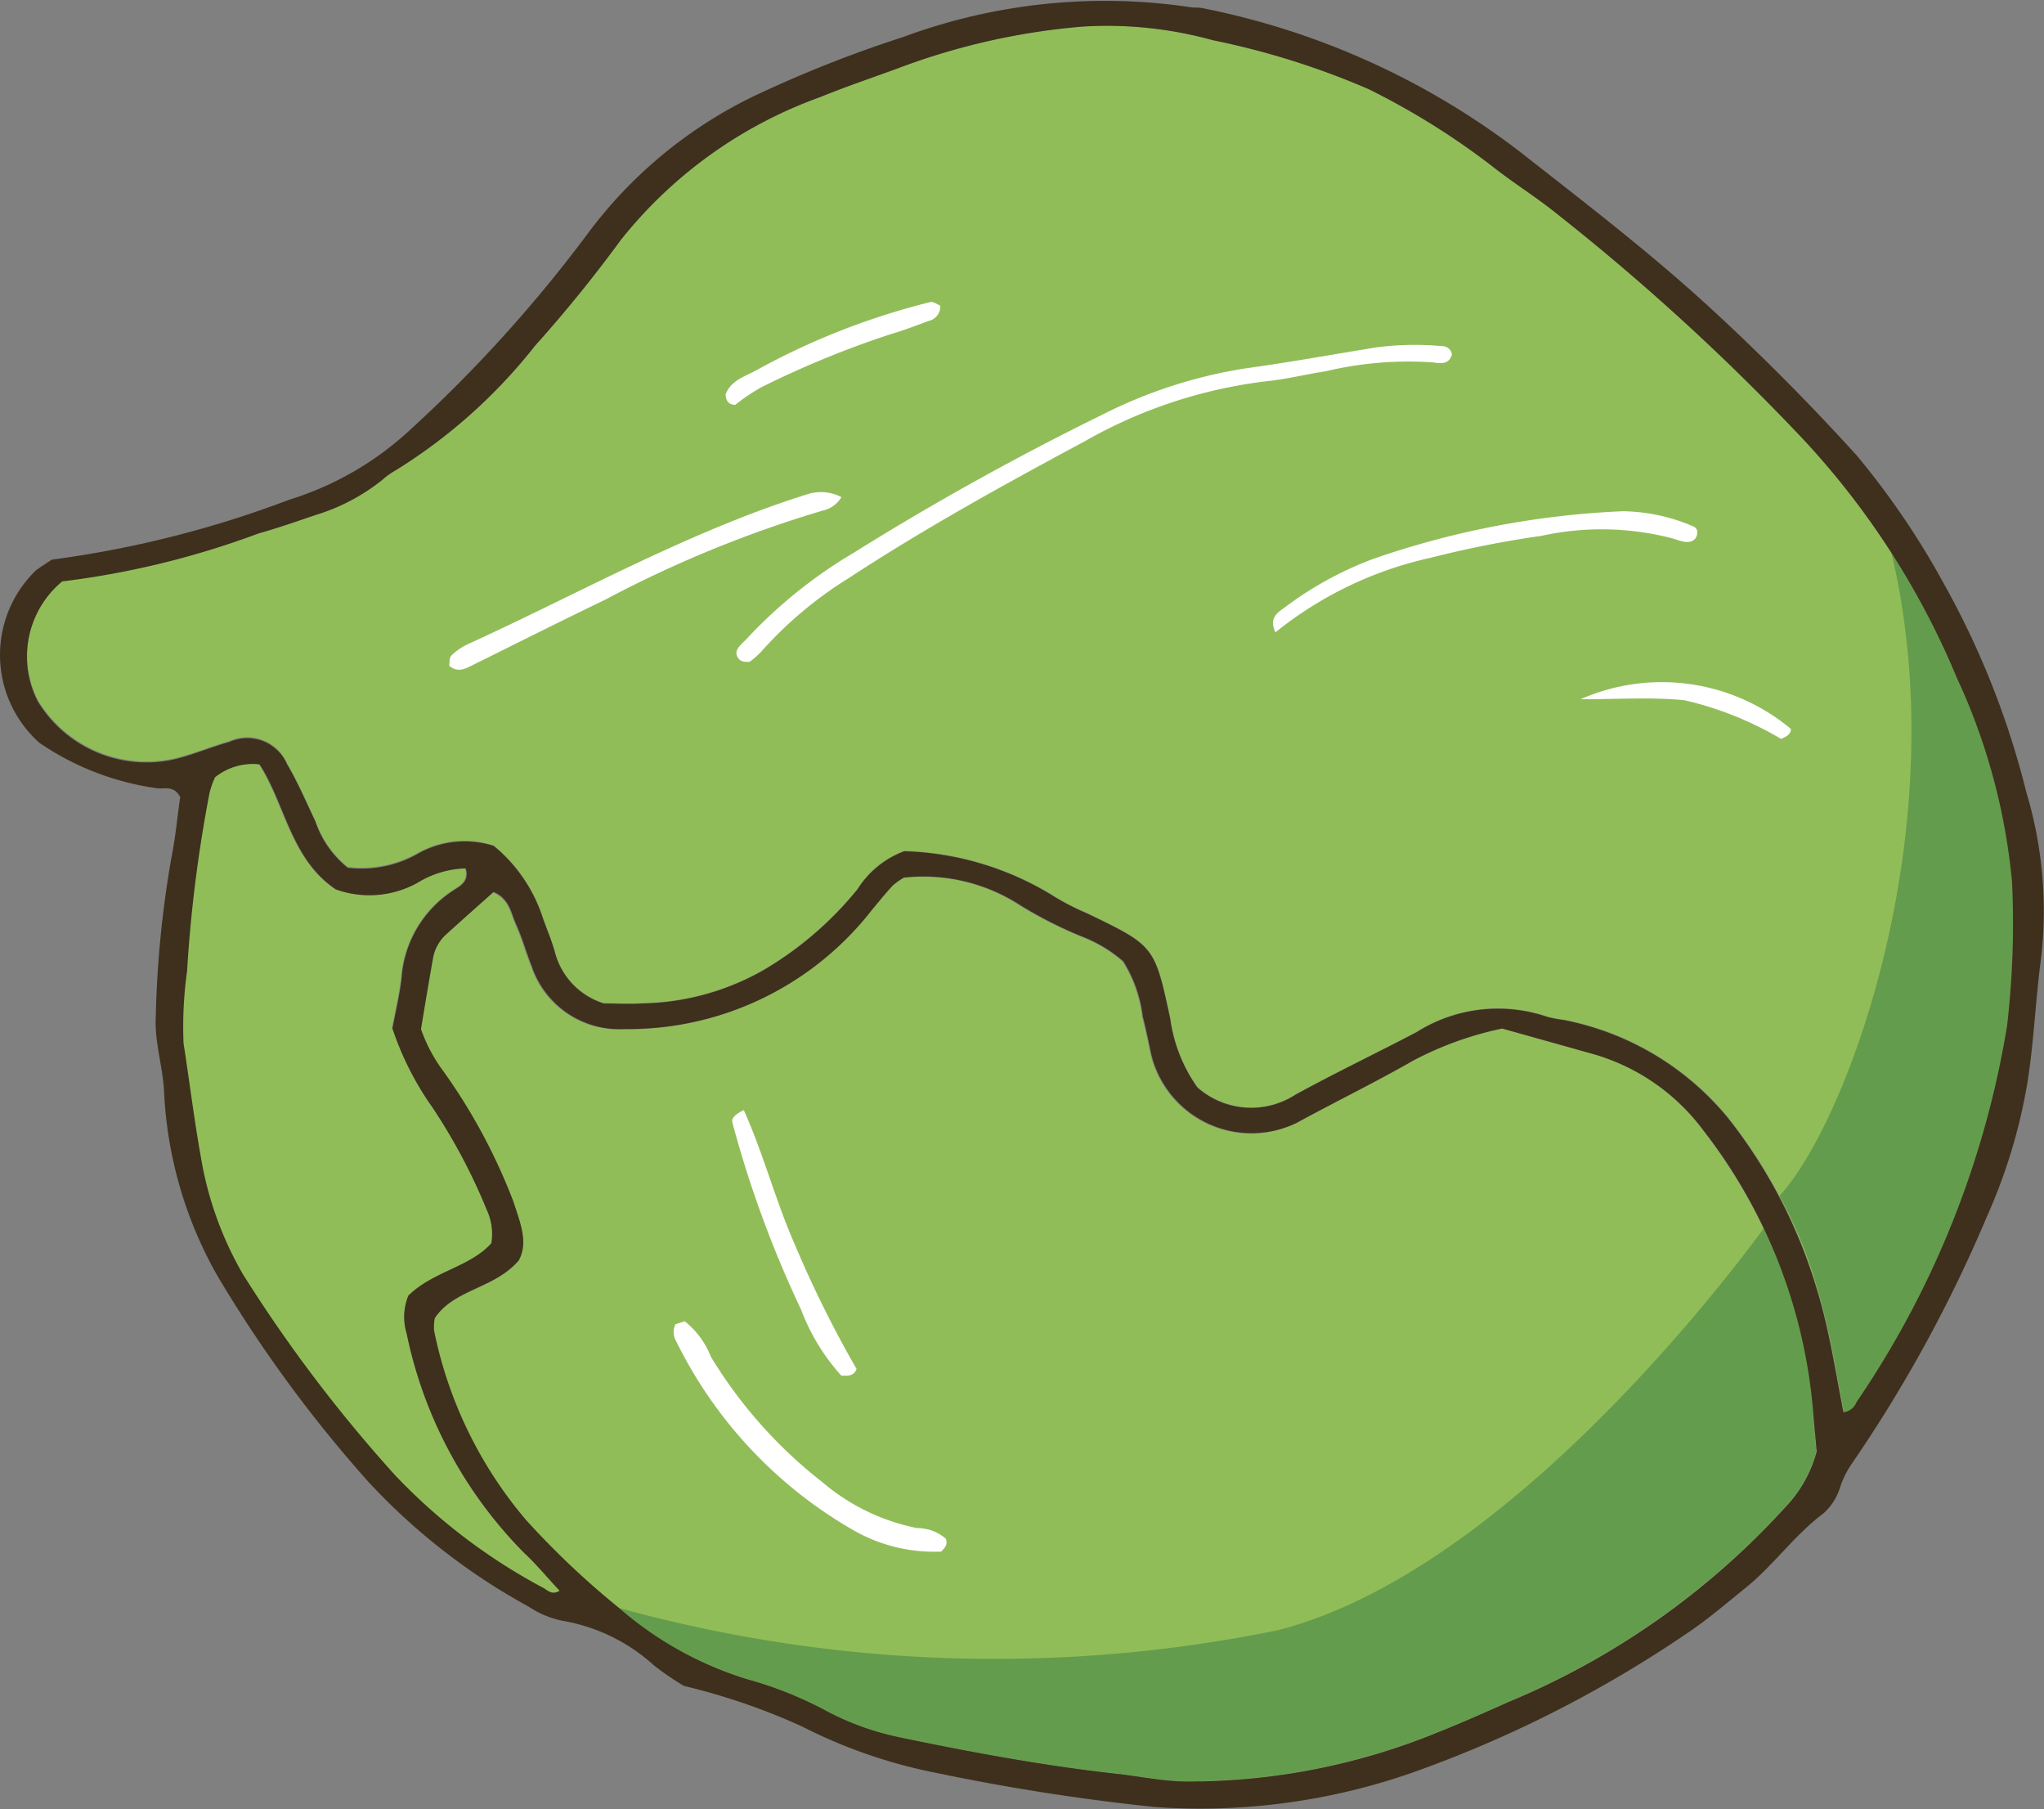
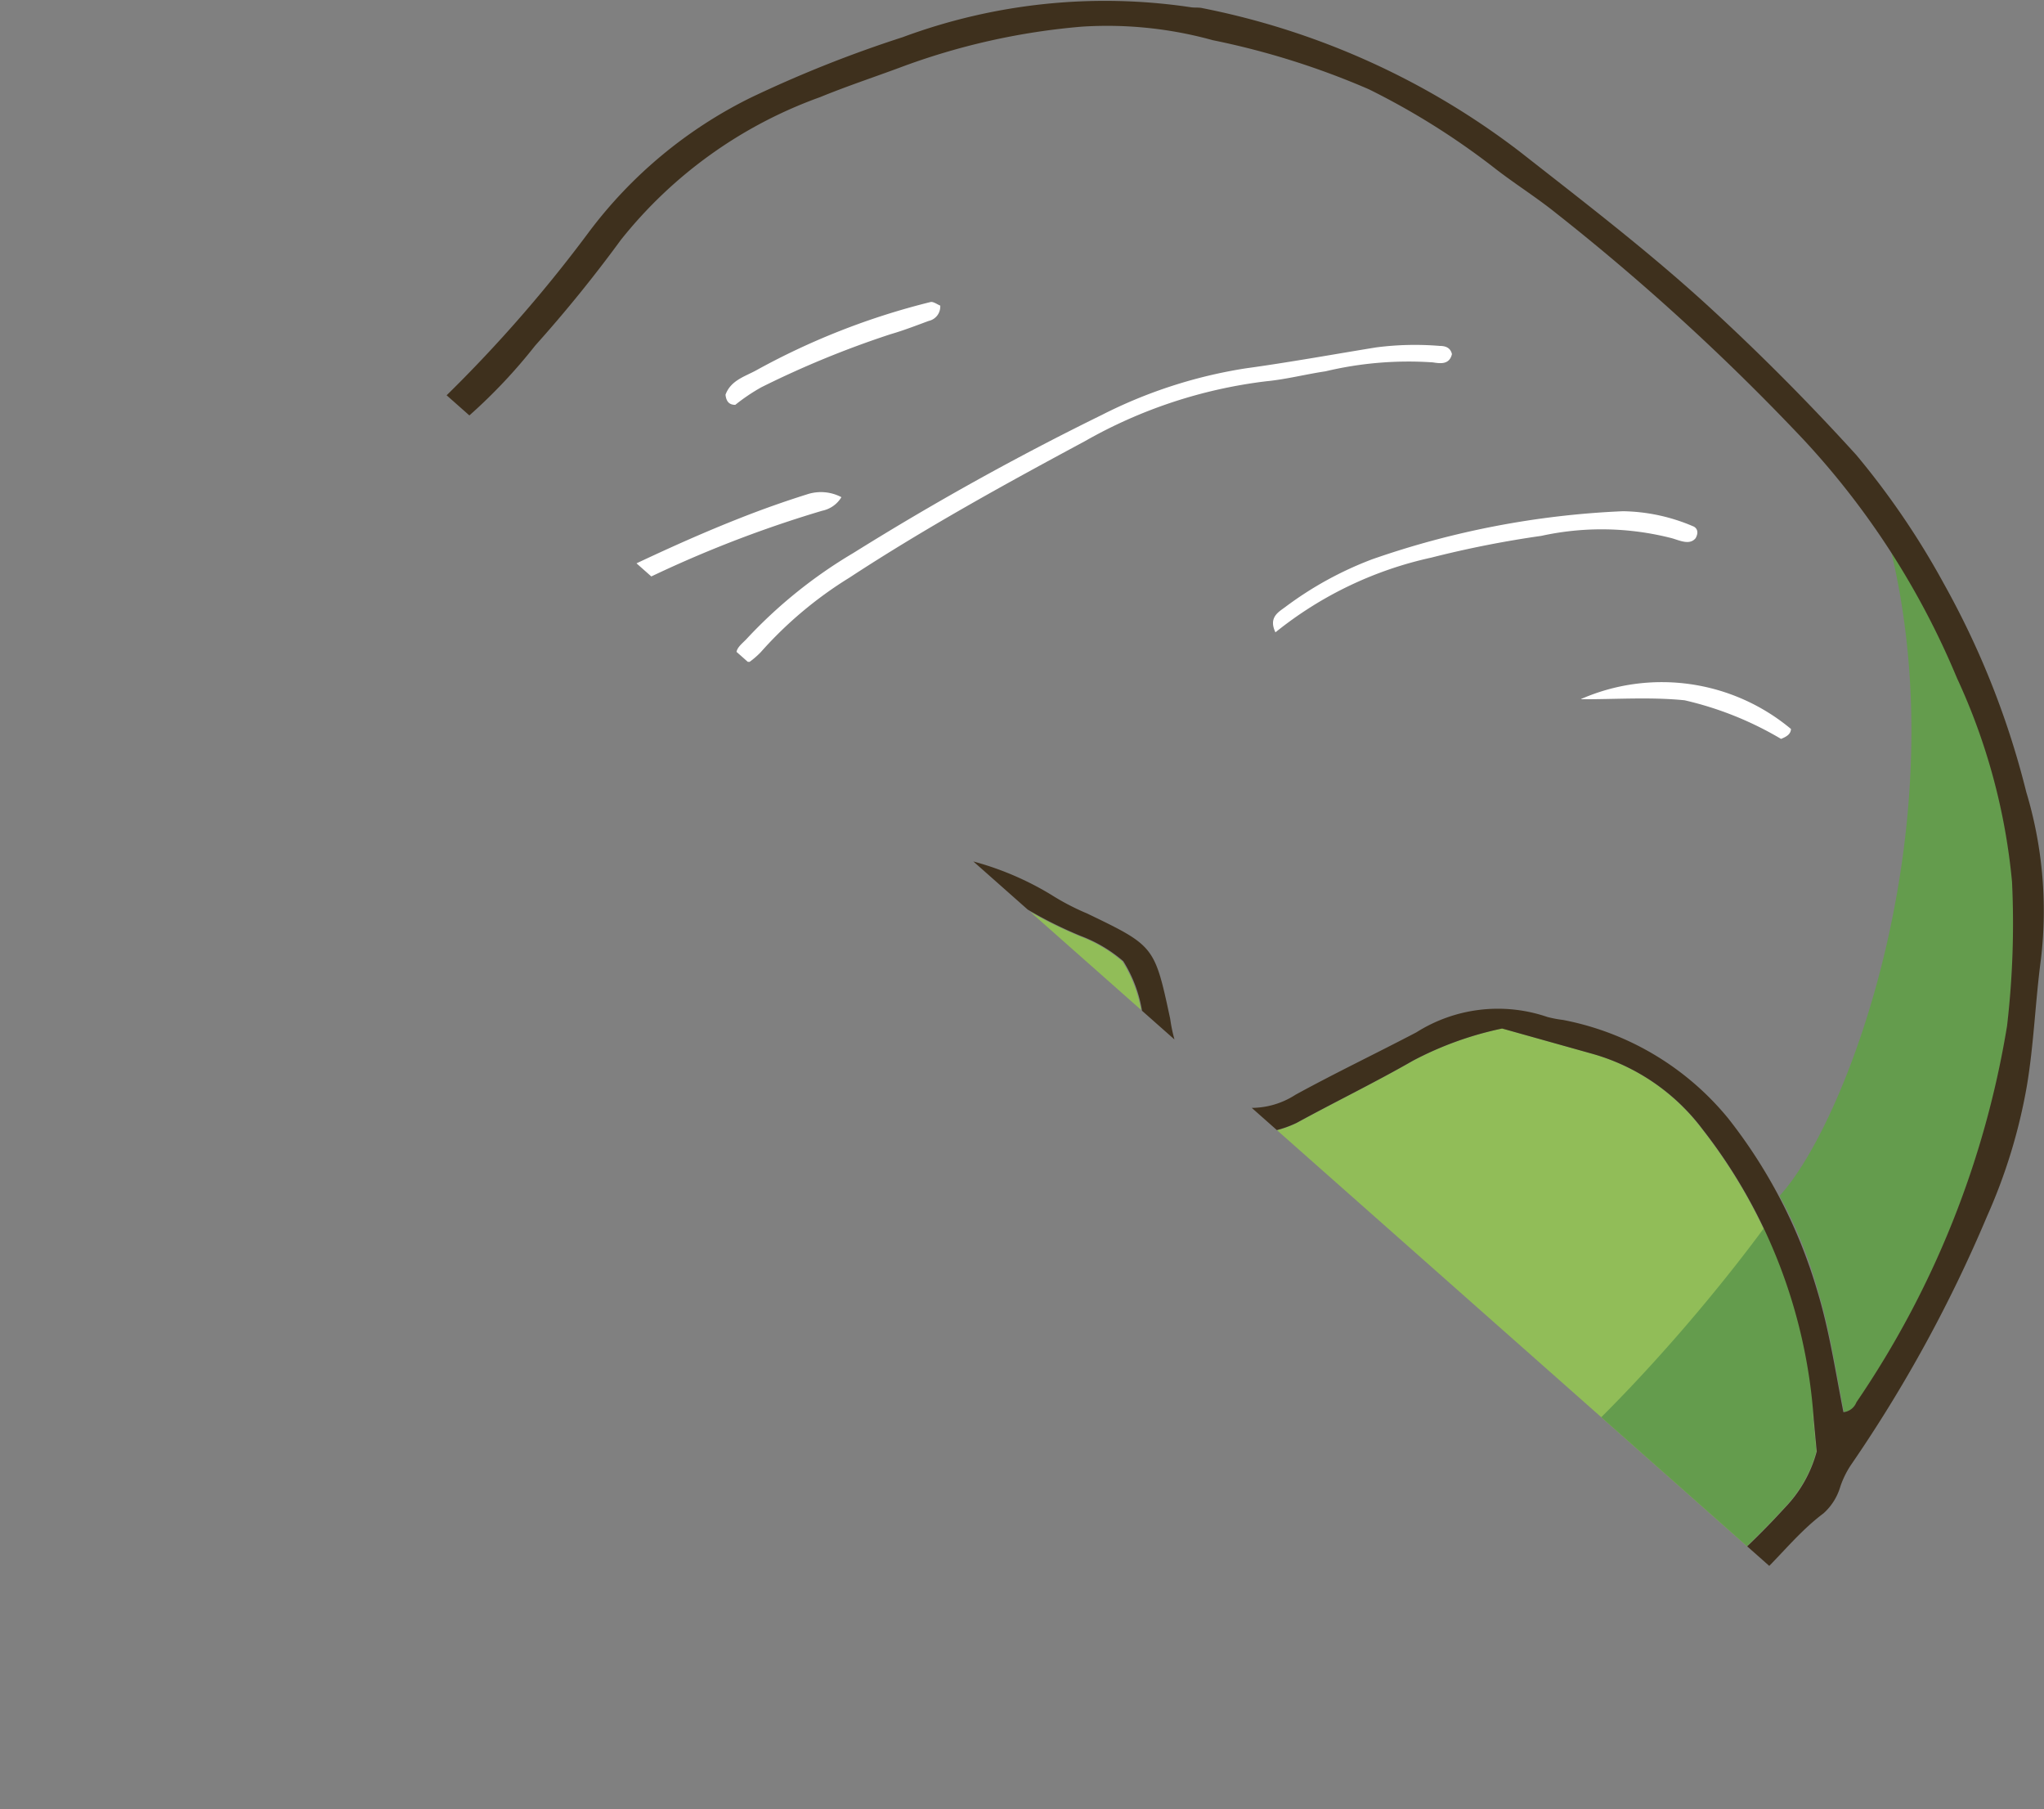
<svg xmlns="http://www.w3.org/2000/svg" width="34.078" height="30.153">
  <rect width="100%" height="100%" fill="#808080" stroke="none" />
  <defs>
    <clipPath id="a">
-       <path fill="none" d="M0 0h34.078v30.153H0z" />
+       <path fill="none" d="M0 0h34.078v30.153z" />
    </clipPath>
  </defs>
  <g clip-path="url(#a)">
-     <path d="M30.739 23.537c-.135-.671-.231-1.354-.433-2.015a8.534 8.534 0 00-1.489-2.889 4.706 4.706 0 00-2.757-1.64 1.913 1.913 0 01-.262-.05 2.544 2.544 0 00-2.182.257c-.669.351-1.352.677-2.015 1.04a1.356 1.356 0 01-1.636-.12 2.579 2.579 0 01-.453-1.145c-.261-1.214-.26-1.213-1.387-1.757a4.008 4.008 0 01-.592-.308 5.012 5.012 0 00-2.454-.728 1.563 1.563 0 00-.779.632 5.793 5.793 0 01-1.56 1.345 4.225 4.225 0 01-2.04.56c-.221.017-.445 0-.633 0a1.214 1.214 0 01-.816-.861c-.057-.192-.136-.376-.2-.565a2.579 2.579 0 00-.818-1.2 1.586 1.586 0 00-1.288.134 1.9 1.9 0 01-1.148.222 1.683 1.683 0 01-.538-.769c-.153-.321-.293-.651-.473-.957a.724.724 0 00-.961-.372c-.3.087-.588.208-.89.283a2.12 2.12 0 01-2.3-.959 1.629 1.629 0 01.407-2 14.245 14.245 0 003.265-.782c.321-.09.637-.2.953-.308a3.306 3.306 0 001.116-.592 1.211 1.211 0 01.218-.155 8.958 8.958 0 002.328-2.08 22.73 22.73 0 001.428-1.761 7.47 7.47 0 013.322-2.379c.432-.177.877-.325 1.315-.487a11.346 11.346 0 013.051-.688 6.6 6.6 0 012.18.226 13.094 13.094 0 012.6.812 12.294 12.294 0 012.094 1.312c.333.26.694.485 1.024.75a38.134 38.134 0 014.138 3.785 13.361 13.361 0 012.551 3.965 10.327 10.327 0 01.919 3.4 14.658 14.658 0 01-.083 2.4 15.6 15.6 0 01-2.501 6.277.263.263 0 01-.217.166" fill="#91bd58" />
    <path d="M25.04 17.141l1.509.423a3.482 3.482 0 011.837 1.265 8.828 8.828 0 011.844 4.785c.017.2.037.4.053.576a2.143 2.143 0 01-.53.936 12.925 12.925 0 01-4.607 3.238c-.384.176-.771.349-1.164.5a10.925 10.925 0 01-4.228.826c-.376-.006-.75-.086-1.125-.127-1.218-.134-2.42-.357-3.619-.607a4.6 4.6 0 01-1.255-.442 6.291 6.291 0 00-1.3-.519 5.9 5.9 0 01-2.143-1.19 13.827 13.827 0 01-1.556-1.463 7.019 7.019 0 01-1.53-3.15.788.788 0 01.011-.211c.326-.49.99-.487 1.4-.962.166-.3.021-.638-.087-.974a9.611 9.611 0 00-1.165-2.172 2.65 2.65 0 01-.378-.708l.2-1.18a.7.7 0 01.219-.4c.261-.238.526-.471.792-.709.268.112.292.355.379.546.1.222.165.461.256.687a1.541 1.541 0 001.548 1.048 5.147 5.147 0 004.123-1.985c.114-.137.226-.275.346-.406a1.176 1.176 0 01.189-.134 2.965 2.965 0 011.946.464 7.03 7.03 0 001.01.513 2.341 2.341 0 01.7.417 2.246 2.246 0 01.326.922c.056.215.1.433.146.65a1.722 1.722 0 002.436 1.116c.645-.351 1.305-.674 1.942-1.038a5.676 5.676 0 011.476-.533" fill="#91bd58" />
    <path d="M6.538 17.124a5.022 5.022 0 00.672 1.332 9.7 9.7 0 01.906 1.707.957.957 0 01.077.559c-.361.4-.972.468-1.384.873a.949.949 0 00-.027.636 7.278 7.278 0 001.96 3.654c.209.193.391.415.589.628-.121.079-.2 0-.26-.04a9.673 9.673 0 01-2.494-1.883 24.114 24.114 0 01-2.539-3.351 5.776 5.776 0 01-.7-1.939c-.116-.635-.2-1.276-.292-1.915a6.7 6.7 0 01.059-1.2 23.013 23.013 0 01.375-2.975 1.47 1.47 0 01.091-.257 1.009 1.009 0 01.743-.216c.429.658.524 1.582 1.274 2.085a1.651 1.651 0 001.355-.108 1.629 1.629 0 01.809-.243c.069.231-.111.3-.22.377a1.9 1.9 0 00-.845 1.442c-.032.286-.1.568-.15.83" fill="#91bd58" />
    <path d="M29.666 19.936c1.147-1.247 2.955-6.161 1.865-10.736a13.388 13.388 0 011.1 2.094 10.332 10.332 0 01.919 3.4 14.721 14.721 0 01-.083 2.4 15.588 15.588 0 01-2.507 6.274.261.261 0 01-.217.166c-.135-.671-.231-1.354-.432-2.015a7.272 7.272 0 00-.643-1.586M10.32 26.801a23.54 23.54 0 0010.985.371c4.172-1.066 8.252-6.907 8.252-6.907a7.688 7.688 0 01.672 3.35c.017.2.037.4.053.576a2.143 2.143 0 01-.53.936 12.925 12.925 0 01-4.607 3.238c-.384.176-.771.349-1.164.5a10.925 10.925 0 01-4.228.826c-.376-.006-.75-.086-1.125-.127-1.218-.134-2.42-.357-3.619-.607a4.593 4.593 0 01-1.253-.452 6.291 6.291 0 00-1.3-.519 5.9 5.9 0 01-2.143-1.19" fill="#649c4d" />
    <path d="M11.4 28.1a4.958 4.958 0 01-.492-.337 3.029 3.029 0 00-1.54-.75 1.58 1.58 0 01-.551-.232A10.51 10.51 0 016.143 24.7a22.011 22.011 0 01-2.523-3.443 6.852 6.852 0 01-.884-3.049c-.018-.424-.161-.83-.139-1.26a17.539 17.539 0 01.26-2.648c.071-.347.1-.7.148-1.014-.109-.2-.257-.132-.382-.147a4.58 4.58 0 01-1.965-.757A1.96 1.96 0 01.606 9.5c.073-.05.148-.1.259-.172a17.7 17.7 0 003.961-1 5.224 5.224 0 002.008-1.16 23.2 23.2 0 002.984-3.3 7.536 7.536 0 012.694-2.238A20.429 20.429 0 0115.049.62a9.7 9.7 0 014.8-.5c.065.012.135 0 .2.016a12.772 12.772 0 015.3 2.4c1.087.853 2.184 1.691 3.2 2.629a38.567 38.567 0 012.4 2.419 13.246 13.246 0 011.461 2.148 14.039 14.039 0 011.372 3.468 6.866 6.866 0 01.246 2.78c-.095.705-.118 1.421-.236 2.122a9.185 9.185 0 01-.662 2.167 23.278 23.278 0 01-2.272 4.151 1.545 1.545 0 00-.175.356.956.956 0 01-.281.448c-.484.362-.831.864-1.3 1.243-.329.265-.65.542-1 .773a19.964 19.964 0 01-4.323 2.222 10.727 10.727 0 01-4.526.657 36.194 36.194 0 01-3.626-.565 8.562 8.562 0 01-2.259-.779A10.763 10.763 0 0011.4 28.1m19.334-4.562a.261.261 0 00.217-.166 15.591 15.591 0 002.511-6.272 14.689 14.689 0 00.083-2.4 10.334 10.334 0 00-.919-3.4 13.356 13.356 0 00-2.552-3.967 38.132 38.132 0 00-4.137-3.785c-.33-.265-.691-.49-1.024-.75a12.291 12.291 0 00-2.091-1.31A13.1 13.1 0 0020.22.67a6.6 6.6 0 00-2.18-.226 11.346 11.346 0 00-3.052.688c-.439.162-.883.31-1.315.487A7.472 7.472 0 0010.35 4a22.73 22.73 0 01-1.428 1.761 8.955 8.955 0 01-2.328 2.08 1.216 1.216 0 00-.217.155 3.311 3.311 0 01-1.115.587c-.316.108-.632.218-.953.308a14.249 14.249 0 01-3.272.8 1.629 1.629 0 00-.407 2 2.12 2.12 0 002.305.959c.3-.075.591-.2.89-.283a.724.724 0 01.961.372c.18.306.32.636.473.957a1.678 1.678 0 00.538.769 1.9 1.9 0 001.148-.222 1.587 1.587 0 011.286-.143 2.581 2.581 0 01.818 1.2c.067.188.147.373.2.565a1.214 1.214 0 00.816.861c.188 0 .412.014.633 0a4.227 4.227 0 002.04-.56 5.8 5.8 0 001.56-1.345 1.563 1.563 0 01.779-.632 5.012 5.012 0 012.454.728 4.008 4.008 0 00.592.308c1.127.543 1.126.543 1.387 1.757a2.578 2.578 0 00.453 1.145 1.356 1.356 0 001.636.12c.663-.363 1.345-.689 2.015-1.04a2.545 2.545 0 012.182-.257 1.9 1.9 0 00.262.05 4.706 4.706 0 012.755 1.641 8.534 8.534 0 011.489 2.889c.2.661.3 1.344.433 2.015m-5.7-6.4a5.664 5.664 0 00-1.476.533c-.636.365-1.3.687-1.942 1.038a1.722 1.722 0 01-2.417-1.123c-.047-.217-.09-.435-.146-.65a2.239 2.239 0 00-.326-.922 2.339 2.339 0 00-.7-.417 7 7 0 01-1.01-.513 2.968 2.968 0 00-1.946-.464 1.2 1.2 0 00-.189.134c-.12.131-.233.269-.346.406a5.148 5.148 0 01-4.124 1.984A1.541 1.541 0 018.865 16.1c-.091-.227-.155-.465-.256-.687-.087-.191-.111-.435-.379-.547-.267.238-.531.472-.792.709a.7.7 0 00-.219.4c-.07.394-.136.789-.2 1.179a2.633 2.633 0 00.378.708 9.612 9.612 0 011.165 2.172c.108.337.253.674.087.975-.411.475-1.075.472-1.4.962a.8.8 0 00-.011.211 7.022 7.022 0 001.53 3.15A13.855 13.855 0 0010.32 26.8a5.889 5.889 0 002.143 1.19 6.3 6.3 0 011.3.519 4.6 4.6 0 001.253.452c1.2.249 2.4.472 3.618.606.376.042.75.122 1.126.127a10.934 10.934 0 004.228-.826c.393-.156.78-.329 1.164-.5a12.922 12.922 0 004.607-3.238 2.141 2.141 0 00.53-.936c-.016-.177-.036-.376-.053-.576a8.829 8.829 0 00-1.843-4.786 3.481 3.481 0 00-1.837-1.265l-1.509-.423m-18.5-.017c.049-.262.118-.544.15-.83a1.9 1.9 0 01.849-1.446c.109-.074.289-.146.22-.377a1.629 1.629 0 00-.809.243 1.651 1.651 0 01-1.355.108c-.75-.5-.845-1.427-1.274-2.085a1.009 1.009 0 00-.743.216 1.47 1.47 0 00-.091.257 23.013 23.013 0 00-.375 2.975 6.7 6.7 0 00-.059 1.2c.1.638.177 1.28.292 1.915a5.776 5.776 0 00.7 1.939 24.114 24.114 0 002.539 3.351 9.673 9.673 0 002.479 1.881c.063.038.139.119.26.04-.2-.212-.381-.434-.589-.628a7.278 7.278 0 01-1.96-3.654.949.949 0 01.027-.636c.412-.406 1.023-.473 1.384-.873a.957.957 0 00-.077-.559 9.7 9.7 0 00-.906-1.707 5.022 5.022 0 01-.672-1.332" fill="#3e301d" />
    <path d="M12.496 11.031c-.088 0-.156.011-.211-.1-.039-.12.09-.2.175-.295a7.977 7.977 0 011.766-1.418 46.453 46.453 0 014.14-2.3 8.009 8.009 0 012.4-.778c.727-.1 1.449-.231 2.173-.349a5.026 5.026 0 011.068-.025c.089 0 .175.027.2.136-.043.187-.209.154-.32.138a5.968 5.968 0 00-1.788.149c-.33.049-.656.134-.988.166a8.054 8.054 0 00-3.026 1c-1.333.716-2.66 1.446-3.929 2.277a6.6 6.6 0 00-1.473 1.239 1.422 1.422 0 01-.187.162M14.027 8.289a.488.488 0 01-.319.224A19.619 19.619 0 0010.082 10c-.741.356-1.475.726-2.212 1.091-.122.061-.241.123-.382.005.011-.053 0-.135.039-.171a.983.983 0 01.272-.187c1.515-.692 2.982-1.49 4.533-2.1q.556-.22 1.129-.4a.734.734 0 01.566.048M21.265 10.541c-.118-.246.043-.335.159-.42a5.87 5.87 0 011.456-.8 14.553 14.553 0 014.179-.8 3.079 3.079 0 011.164.249c.052.018.113.081.047.2-.1.123-.266.037-.4 0a4.7 4.7 0 00-2.174-.038 17.352 17.352 0 00-1.832.362 6.276 6.276 0 00-2.6 1.246M15.676 5.095a.245.245 0 01-.192.254c-.209.077-.417.158-.631.22a15.918 15.918 0 00-2.158.885 3.14 3.14 0 00-.436.294c-.111 0-.152-.067-.163-.169.085-.234.313-.3.5-.4a11.945 11.945 0 012.915-1.144c.049-.013.115.04.168.06M26.36 11.651a3.361 3.361 0 013.5.5c-.006.074-.049.118-.166.165a5.61 5.61 0 00-1.609-.644c-.572-.057-1.145-.015-1.723-.017M11.262 22.072l.154-.049a1.4 1.4 0 01.435.59 7.74 7.74 0 001.859 2.091 3.485 3.485 0 001.58.766.727.727 0 01.48.178c.029.088 0 .137-.08.214a2.714 2.714 0 01-1.429-.338 7.384 7.384 0 01-2.98-3.153.31.31 0 01-.02-.3M12.401 18.504c.333.742.531 1.517.851 2.241a18.76 18.76 0 001.029 2.073c-.036.1-.116.122-.255.11a3.437 3.437 0 01-.668-1.095 18.371 18.371 0 01-1.146-3.116c-.018-.065.012-.127.189-.214" fill="#fff" />
  </g>
</svg>